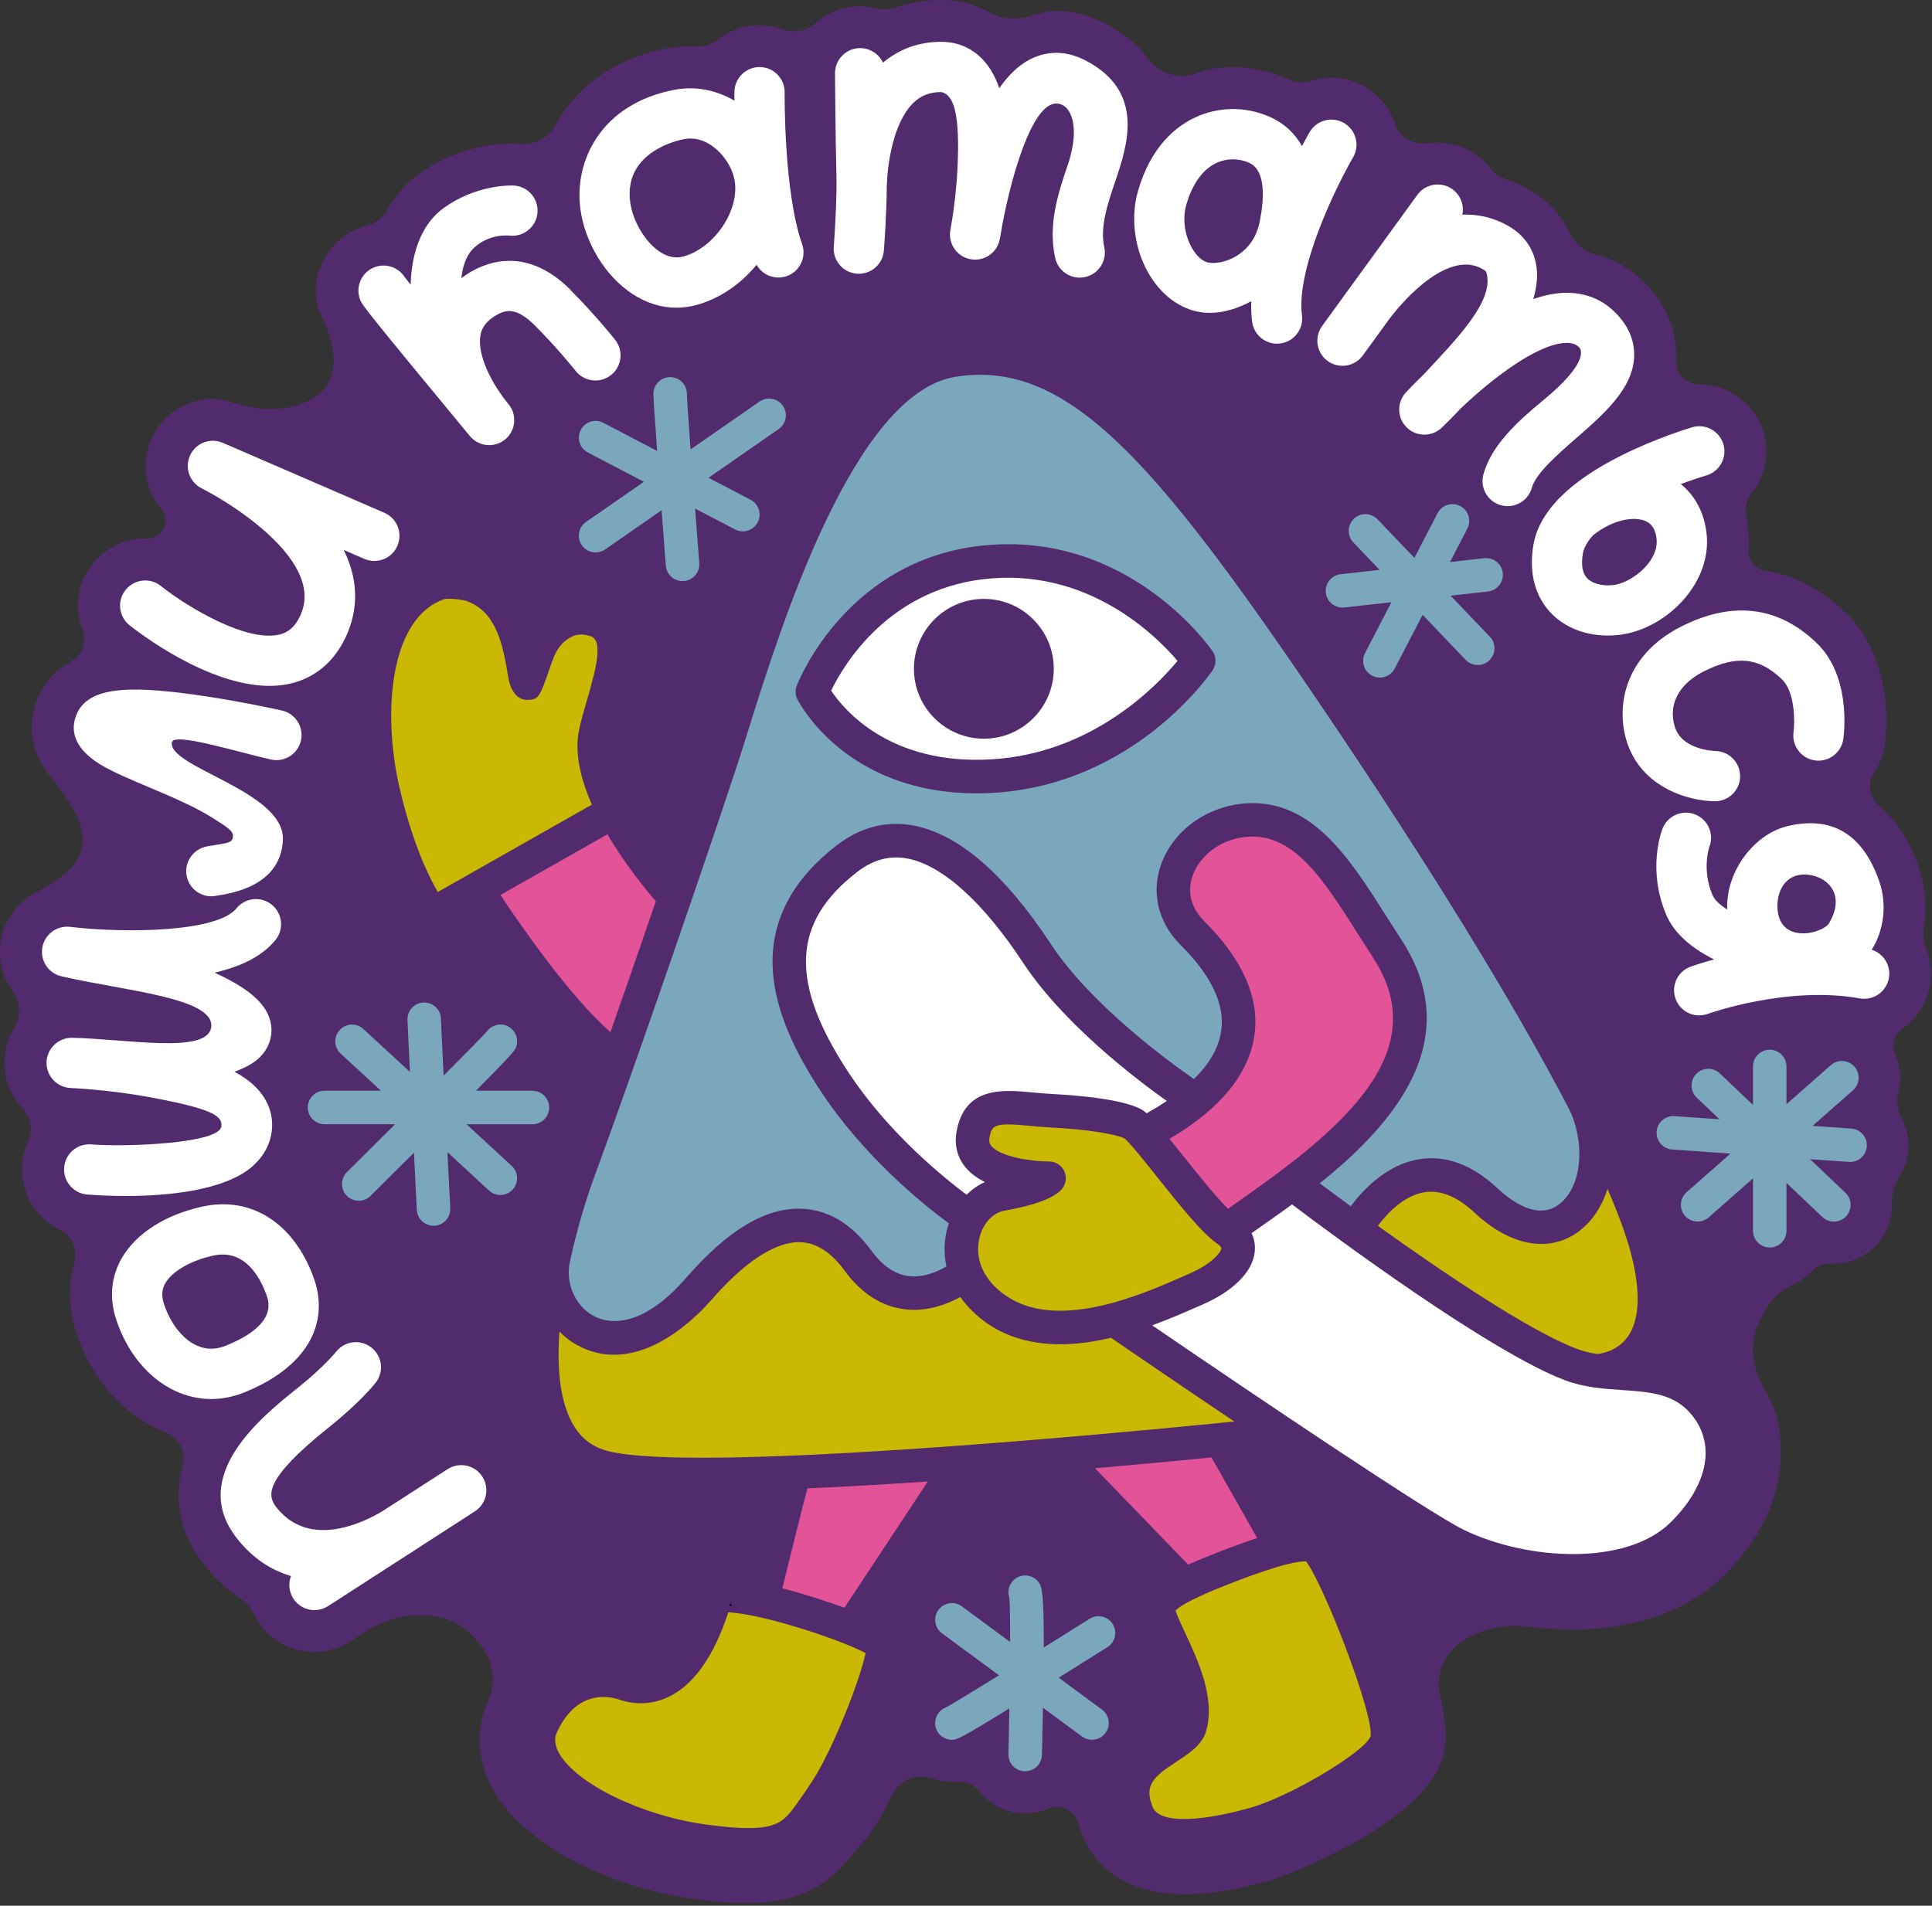
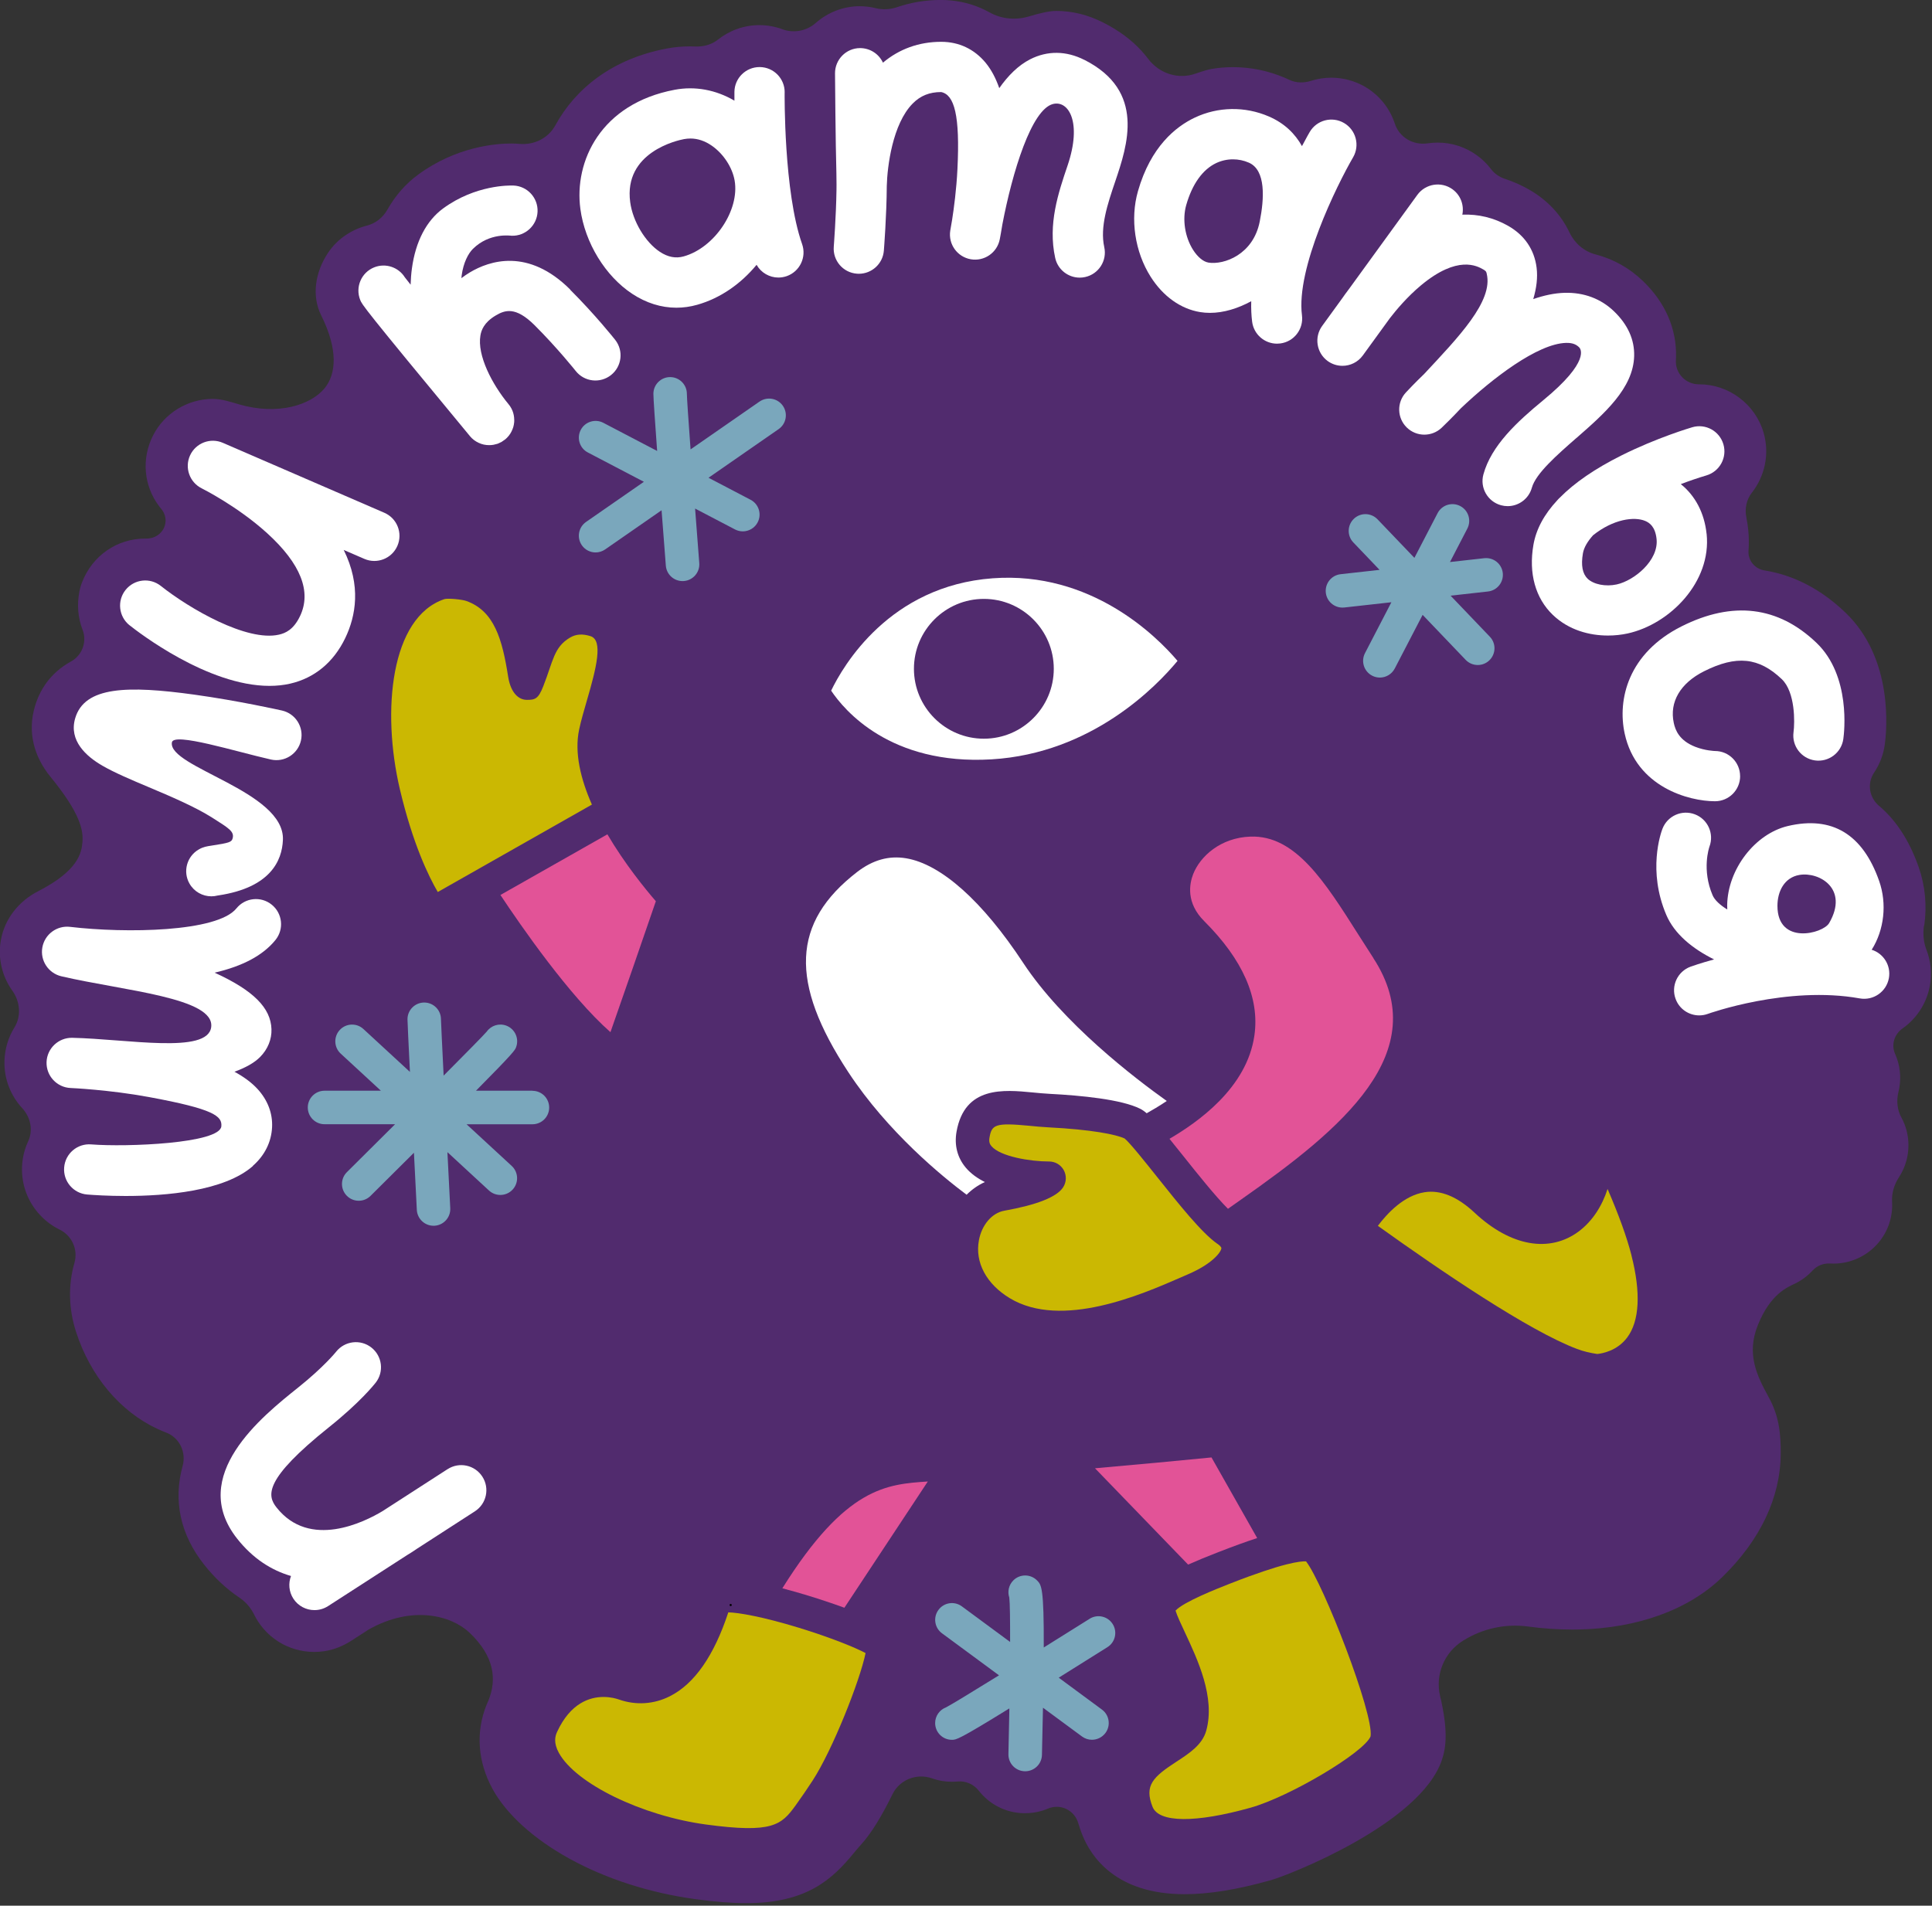
<svg xmlns="http://www.w3.org/2000/svg" width="449" height="443" viewBox="0 0 449 443" fill="none">
  <rect x="0" y="0" width="449" height="443" fill="#333333" stroke="none" />
  <g clip-path="url(#clip0_2511_43)">
    <path d="M447.2 215.11C447.85 210.62 447.44 205.96 445.91 201.59C443.55 194.84 440.25 190.33 436.69 187.33C434.39 185.39 433.87 182.09 435.55 179.59C436.82 177.7 437.69 175.51 438.02 173.13C438.47 169.89 440.15 153.2 428.89 142.41C423.22 136.98 416.91 133.7 410.06 132.6C407.83 132.24 406.19 130.29 406.36 128.03C406.48 126.41 406.46 124.74 406.28 123.05C406.18 122.12 406.04 121.2 405.86 120.3C405.45 118.28 405.86 116.16 407.13 114.54C410.13 110.72 411.31 105.55 409.85 100.54C407.92 93.95 401.78 89.34 394.91 89.34H394.86C391.78 89.36 389.3 86.79 389.48 83.72C389.49 83.48 389.5 83.24 389.51 83C389.68 76.46 387.04 70.37 381.88 65.38C378.73 62.33 374.98 60.23 370.83 59.15C368.13 58.45 365.95 56.56 364.75 54.04C362.79 49.9 359.57 46.46 355.3 44.04C353.52 43.03 351.69 42.22 349.81 41.6C348.52 41.18 347.36 40.42 346.54 39.34C345.63 38.13 344.53 37.04 343.26 36.12C340.58 34.18 337.42 33.15 334.12 33.15C333.34 33.15 332.56 33.21 331.8 33.32C328.46 33.83 325.21 31.95 324.16 28.74C323.01 25.25 320.64 22.16 317.23 20.17C314.85 18.79 312.15 18.06 309.4 18.06C307.79 18.06 306.2 18.31 304.7 18.79C303.02 19.32 301.21 19.31 299.62 18.55C299.32 18.41 299.01 18.27 298.7 18.13C294.83 16.46 290.73 15.61 286.53 15.61C284.92 15.61 283.31 15.74 281.71 16C280.79 16.15 279.38 16.58 277.87 17.11C273.83 18.54 269.41 17.1 266.83 13.67C266.36 13.05 265.85 12.44 265.3 11.83C263.11 9.43 260.21 7.17 256.39 5.24C252.86 3.45 249.18 2.54 245.46 2.54C243.82 2.54 241.4 3.13 239.2 3.8C236.13 4.73 232.79 4.46 229.99 2.89C229.3 2.5 228.6 2.16 227.88 1.85C225.04 0.63 221.93 -0.01 218.66 -0.01C215.1 -0.01 211.68 0.57 208.47 1.67C206.87 2.22 205.16 2.31 203.51 1.9C202.3 1.6 201.04 1.45 199.75 1.44C195.86 1.47 192.31 2.94 189.59 5.33C187.49 7.19 184.49 7.78 181.86 6.81C180.23 6.2 178.46 5.86 176.62 5.84H176.49C172.86 5.84 169.5 7.11 166.84 9.22C165.35 10.4 163.45 10.89 161.55 10.81C161.15 10.79 160.75 10.78 160.35 10.78C158.55 10.78 156.73 10.95 154.96 11.28C142.27 13.67 133.71 20.62 129.08 29.11C127.41 32.17 124.06 33.79 120.59 33.44C120.29 33.41 119.98 33.39 119.67 33.38C119.51 33.38 119.22 33.36 118.82 33.36C115.28 33.36 106.09 34.06 97.21 40.57C94.28 42.71 91.87 45.47 90.02 48.75C88.99 50.57 87.31 51.92 85.29 52.44C83.62 52.86 82.01 53.57 80.51 54.55C78.79 55.66 77.32 57.13 76.19 58.84C73.28 63.25 72.37 68.72 74.64 73.3C78.64 81.34 78.13 86.97 75.44 90.25C72.24 94.15 64.63 96.61 55.63 94.02C53.55 93.42 51.53 92.72 49.37 92.73C43.6 92.76 38.21 96.05 35.59 101.19C32.77 106.72 33.49 113 36.9 117.57C37 117.71 37.12 117.88 37.28 118.06C39.99 121 37.82 125.33 33.85 125.2C33.8 125.2 33.76 125.2 33.71 125.2C27.32 125.2 21.51 129.04 19.05 135.41C18.79 136.07 18.6 136.76 18.46 137.45C17.84 140.61 18.13 143.67 19.19 146.4C20.26 149.15 19.12 152.33 16.53 153.75C11.53 156.49 9.18 160.58 8.1 164.25C6.39 170.1 7.81 175.78 11.74 180.59C18.64 189.03 19.39 192.97 19.16 195.78C18.95 198.34 18.12 202.42 8.89 207.16C4.51 209.41 1.11 213.42 0.2 218.55C-0.55 222.82 0.52 227.01 2.87 230.3C4.68 232.83 4.98 236.21 3.35 238.86C1.96 241.1 1.13 243.73 1.04 246.57C0.9 250.8 2.49 254.71 5.17 257.61C7.1 259.7 7.75 262.73 6.55 265.31C5.79 266.93 5.31 268.71 5.16 270.58C4.83 274.73 6.13 278.75 8.83 281.92C10.18 283.5 11.8 284.78 13.59 285.7C13.64 285.73 13.69 285.75 13.75 285.78C16.69 287.16 18.2 290.46 17.3 293.57L17.28 293.63C15.82 298.76 15.94 304.28 17.69 309.66C21.01 319.9 27.88 328.09 36.54 332.14C37.22 332.46 37.9 332.75 38.59 333.01C41.72 334.2 43.33 337.58 42.44 340.8C40.23 348.78 41.88 356.67 47.4 363.67C49.84 366.77 52.6 369.35 55.65 371.4C57.13 372.39 58.29 373.76 59.07 375.35C59.33 375.88 59.62 376.39 59.94 376.89C63.23 381.98 69.13 384.73 75.3 383.85C77.6 383.52 79.77 382.62 81.72 381.36L85.68 378.8C95.81 373.09 104.91 375.54 109.12 379.54C114.96 385.09 115.45 390.44 113.54 395.24C113.54 395.24 113.23 395.93 113.1 396.25C110.51 402.6 111 409.55 114.5 415.92C117.72 421.78 124.07 427.52 132.38 432.09C140.94 436.8 151.08 440.05 161.68 441.49C166.22 442.11 170.07 442.41 173.46 442.41C187.63 442.41 193.52 436.71 198.33 430.88C198.91 430.18 199.46 429.51 200.03 428.89C202.58 426.12 205.12 421.78 207.41 417.1C209.08 413.69 213.06 412.14 216.63 413.41C218.05 413.92 219.58 414.19 221.17 414.19C221.67 414.19 222.13 414.17 222.59 414.13C224.47 413.96 226.29 414.77 227.46 416.26C227.73 416.61 228.03 416.95 228.34 417.28C230.85 419.91 234.24 421.41 237.82 421.5H238.21C240.12 421.5 241.92 421.12 243.56 420.43C246.44 419.21 249.69 420.78 250.58 423.78C250.83 424.63 251.13 425.51 251.48 426.41C253.52 431.61 259.32 440.33 275.29 440.33C281 440.33 287.57 439.26 295.35 437.07C299.54 435.89 330.16 423.94 335.11 409.09C336.09 406.16 336.56 402.19 334.68 394.25C333.5 389.26 335.67 384.08 340.03 381.39L340.19 381.29C344.67 378.53 349.96 377.4 355.17 378.11C358.57 378.57 361.99 378.81 365.39 378.81C365.85 378.81 366.31 378.81 366.76 378.8C380.55 378.53 392.44 374.21 400.24 366.63C409.07 358.04 413.78 348.13 413.84 337.98C413.87 333.3 413.49 329.22 411.03 324.76C408.3 319.8 405.84 314.77 408.5 308.11C411.45 300.7 415.52 299.19 417.18 298.38C418.72 297.63 420.09 296.6 421.24 295.35C422.27 294.23 423.78 293.63 425.3 293.72C425.57 293.74 425.85 293.74 426.12 293.74C429.84 293.74 433.44 292.19 436 289.5C438.51 286.86 439.84 283.4 439.74 279.77C439.74 279.64 439.74 279.51 439.72 279.37C439.61 277.34 440.21 275.36 441.33 273.65C442.55 271.77 443.33 269.57 443.49 267.2C443.66 264.84 443.22 262.54 442.24 260.46C442.17 260.32 442.09 260.16 441.99 259.98C440.91 258.11 440.69 255.9 441.21 253.81C441.28 253.53 441.34 253.25 441.39 252.96C441.86 250.35 441.57 247.62 440.49 245.14L440.41 244.96C439.48 242.84 440.26 240.41 442.15 239.08C442.42 238.89 442.68 238.69 442.94 238.49C445.78 236.21 447.82 232.93 448.51 229.12C449.03 226.23 448.71 223.37 447.71 220.79C447.02 219 446.86 217.05 447.14 215.15L447.2 215.11Z" fill="#512B6E" />
-     <path d="M392.16 327.81C394.95 330.6 396.41 334.08 396.39 337.84C396.35 343.12 393.4 348.89 388.09 354.05C377.88 363.97 355.03 362.86 340.1 355.58C332.28 351.78 292.52 325.01 267.76 308.09C271.5 306.73 274.81 305.29 277.39 304.16C278.01 303.89 278.6 303.63 279.13 303.41C286.58 300.21 291.13 295.68 291.61 290.96C291.72 289.93 291.67 288.35 290.86 286.66C291.52 286.2 292.19 285.73 292.88 285.24C295.14 283.65 297.65 281.9 300.27 279.98C309.92 287.28 346.37 314.33 363.77 320.88C368.14 322.52 372.61 322.84 376.94 323.13C383.01 323.55 388.26 323.91 392.17 327.81H392.16Z" fill="white" />
    <path d="M379.15 291.83C381.37 300.5 381.03 307.1 378.16 310.92C375.79 314.09 372.21 314.66 371.19 314.75C369.56 314.5 367.99 314.15 366.51 313.58C355.38 309.4 334.97 295.54 320.22 284.96C322.38 282.08 326.24 277.91 331.06 277.15C334.78 276.56 338.7 278.16 342.72 281.93C351.08 289.74 360.14 291.34 366.97 286.21C370.07 283.86 372.31 280.4 373.6 276.39C376.2 282.41 378.08 287.59 379.16 291.82L379.15 291.83Z" fill="#CBB802" />
-     <path d="M364.64 257.8C368.2 264.78 368.1 275.61 362.29 279.99C357.35 283.71 351.24 279.25 348.04 276.25C342.15 270.74 336.01 268.46 329.78 269.48C322.32 270.7 316.85 276.49 313.91 280.41C311.04 278.31 308.58 276.49 306.7 275.08C323.71 261.46 340.91 241.82 325.7 218.47C324.55 216.7 323.42 214.93 322.31 213.18C313.91 199.91 305.26 186.2 290.32 186.71C281.28 187.03 273.13 192.52 270.05 200.38C267.4 207.12 269.02 214.33 274.37 219.67C281.5 226.76 284.69 233.47 283.82 239.59C283.21 243.98 280.6 247.76 277.48 250.85C271.76 246.88 253.54 233.61 244.26 219.51C233.34 202.92 222.44 193.61 211.86 191.83C205.67 190.8 199.8 192.38 194.42 196.54C184.43 204.26 179.42 213.47 179.54 223.91C179.64 232.63 183.27 242.31 190.65 253.53C200.83 269 214.71 280.12 220.51 284.38C220.23 285.2 220 286.04 219.84 286.92C219.35 289.59 219.45 292.08 219.96 294.38C217.96 295.58 214.68 297.05 211.21 296.64C208.03 296.26 205.12 294.29 202.56 290.79C198 284.55 192.56 281.25 186.41 280.99C178 280.63 169.19 285.88 159.45 297.06C148.57 309.56 140.85 307.44 138.04 305.95C133.58 303.6 131.22 298.01 132.54 292.96C132.57 292.83 132.58 292.71 132.6 292.58C134.25 285.15 136.37 278.29 138.16 273.45C147.45 248.28 165.54 195.59 171.98 175.84C172.58 173.97 173.28 171.74 174.06 169.23C181.35 145.96 198.41 91.45 221.96 87.61C247.72 83.42 267.88 106.34 306.19 162.82C331.86 200.66 351.9 233.3 364.63 257.77C364.63 257.77 364.63 257.79 364.63 257.8H364.64Z" fill="#7AA7BC" />
    <path d="M319.16 222.71C333.44 244.62 311.79 262.47 288.4 278.87C287.36 279.61 286.35 280.32 285.38 281C282.44 278.06 278.25 272.81 275.01 268.74C273.78 267.2 272.73 265.88 271.79 264.73C278.2 260.97 289.79 253 291.53 240.67C292.76 231.99 288.82 223.07 279.87 214.14C275.58 209.87 276.42 205.46 277.29 203.21C278.93 199.04 283.68 194.72 290.6 194.48C301.04 194.11 307.83 204.86 315.73 217.33C316.86 219.11 318.01 220.91 319.17 222.7L319.16 222.71Z" fill="#E25397" />
    <path d="M303.53 362.96C307.55 368.14 319.3 398.36 318.53 403.62C317.08 407.34 299.79 417.64 290.67 420.21C277.84 423.81 269.31 423.74 267.85 420.01C265.89 415.04 267.95 413.08 273.45 409.5C276.39 407.58 279.43 405.61 280.34 402.29C282.46 394.57 278.36 385.85 275.38 379.48C274.58 377.78 273.53 375.54 273.2 374.41C275.02 372.39 282.93 369.28 285.63 368.22L286.09 368.04C289.07 366.87 291.56 365.97 293.65 365.27C295.73 364.57 297.42 364.06 298.77 363.72C298.88 363.69 298.98 363.67 299.08 363.64C301.55 363.02 302.88 362.92 303.55 362.96H303.53Z" fill="#CBB802" />
    <path d="M281.56 338.81L292.17 357.54C289.57 358.39 286.61 359.46 283.24 360.78L282.78 360.96C280.4 361.89 278.16 362.8 276.12 363.71L254.48 341.32C264.84 340.41 274.18 339.53 281.56 338.8V338.81Z" fill="#E25397" />
    <path d="M282.94 289.14C283.42 289.48 283.88 289.93 283.85 290.17C283.76 291.1 281.73 293.81 276.06 296.24C275.51 296.47 274.91 296.74 274.27 297.02C265.33 300.92 246.71 309.04 234.69 301.79C229.24 298.5 226.54 293.46 227.5 288.33C228.16 284.73 230.53 281.97 233.38 281.45C241 280.09 245.61 278.25 247.07 276.01C247.85 274.8 247.91 273.28 247.22 272.02C246.54 270.77 245.23 270 243.8 270H243.68C239.51 270 232.47 268.87 230.41 266.43C230.07 266.02 229.77 265.5 229.96 264.43C230.49 261.45 231.27 260.94 239.2 261.7C240.61 261.84 242.06 261.98 243.58 262.06C253.72 262.58 259.36 263.72 261.35 264.65C262.54 265.59 266.22 270.21 268.92 273.6C274.02 280 279.3 286.63 282.93 289.15L282.94 289.14Z" fill="#CBB802" />
-     <path d="M258.19 310.98C262.21 313.73 273.74 321.63 286.85 330.45C254.99 333.64 161.69 342.36 141.42 337.35C137.58 336.41 134.77 334.19 132.87 330.58C130.05 325.27 129.43 317.67 130.01 309.55C131.29 310.83 132.76 311.96 134.41 312.83C137.22 314.32 140.02 314.93 142.71 314.93C153.23 314.93 162.33 305.62 165.34 302.17C173.18 293.16 180.37 288.54 186.09 288.76C189.76 288.92 193.19 291.14 196.29 295.38C200.2 300.73 204.95 303.76 210.39 304.37C215.53 304.96 220.11 303.19 223.18 301.51C225.24 304.44 227.95 306.79 230.69 308.46C235.54 311.38 240.94 312.49 246.39 312.49C250.37 312.49 254.38 311.89 258.21 310.98H258.19Z" fill="#CBB802" />
    <path d="M271.17 255.93C269.39 257.13 267.74 258.09 266.49 258.79C265.95 258.32 265.46 257.99 264.99 257.75C260.61 255.55 251.15 254.65 243.99 254.28C242.65 254.21 241.28 254.08 239.96 253.95C233.29 253.31 224.18 252.43 222.3 263.08C221.75 266.22 222.49 269.11 224.46 271.45C225.64 272.84 227.18 273.93 228.89 274.78C227.32 275.48 225.89 276.49 224.64 277.73C219.02 273.53 206.33 263.19 197.17 249.27C183.41 228.35 184.01 214.43 199.19 202.71C202.84 199.9 206.57 198.85 210.59 199.52C218.71 200.88 228.36 209.5 237.77 223.8C247.02 237.86 263.67 250.61 271.18 255.95L271.17 255.93Z" fill="white" />
-     <path d="M215.62 344.4L196.24 373.74C194.92 373.26 193.47 372.75 191.84 372.21C190.08 371.62 186.16 370.35 181.82 369.22C183.86 360.9 186.46 350.44 187.64 345.99C196.6 345.6 206.1 345.04 215.63 344.39L215.62 344.4Z" fill="#E25397" />
+     <path d="M215.62 344.4L196.24 373.74C194.92 373.26 193.47 372.75 191.84 372.21C190.08 371.62 186.16 370.35 181.82 369.22C196.6 345.6 206.1 345.04 215.63 344.39L215.62 344.4Z" fill="#E25397" />
    <path d="M201.16 384.28C199.85 390.71 193.46 406.84 188.85 413.92C187.71 415.67 186.25 417.82 184.87 419.73C181.58 424.26 179.51 426.22 164.08 424.13C149.16 422.11 133.83 414.64 129.89 407.49C128.59 405.13 129.02 403.58 129.46 402.62C132.56 395.88 137.07 394.48 140.26 394.48C141.96 394.48 143.3 394.88 143.84 395.07C147.78 396.46 151.99 396.19 155.7 394.3C161.4 391.42 165.96 384.86 169.26 374.81C171.61 374.87 177.07 375.77 185.62 378.38C193.11 380.68 198.78 383 201.15 384.27L201.16 384.28Z" fill="#CBB802" />
    <path d="M141.16 193.95C145.18 200.79 149.91 206.6 152.42 209.5C149.01 219.44 145.36 229.98 141.87 239.94C132.31 231.52 121 215.14 116.3 208.05L141.16 193.95Z" fill="#E25397" />
    <path d="M137.57 187.03L101.74 207.36C99.6 203.7 95.92 196.12 92.93 183.46C88.64 165.19 90.79 143.5 103.26 139.28C104.04 139.02 107.35 139.34 108.37 139.7C114.89 142.03 116.73 148.62 118.09 157.28C118.7 161.15 120.58 162.69 122.44 162.69H122.46C124.33 162.69 125.1 162.5 126.26 159.52C128.58 153.62 128.69 150.48 132.45 148.23C133.84 147.4 135.36 147.29 137.23 147.88C140.22 148.82 138.62 155.22 136.39 162.85C135.7 165.23 135.04 167.49 134.59 169.6C133.45 175 134.96 181.14 137.56 187.03H137.57Z" fill="#CBB802" />
    <circle cx="169.81" cy="373.11" r="0.25" fill="black" />
    <path d="M104.02 341.52L88.92 351.27C84.7 353.81 71.97 360.21 64.26 350.42C62.08 347.66 61.24 343.94 76.52 331.72C83.64 326.03 86.95 321.88 87.31 321.42C89.29 318.89 88.84 315.24 86.31 313.25C83.78 311.26 80.12 311.7 78.12 314.22C78.09 314.26 75.29 317.76 69.23 322.6C60.91 329.25 43.61 343.09 55.09 357.65C58.8 362.36 63.13 365.05 67.63 366.36C66.99 368.04 67.12 369.99 68.17 371.62C69.29 373.35 71.16 374.29 73.08 374.29C74.16 374.29 75.26 373.99 76.24 373.36L94.6 361.51C95.42 361.02 96.18 360.53 96.88 360.04L110.36 351.33C113.07 349.58 113.85 345.97 112.1 343.26C110.35 340.55 106.74 339.77 104.03 341.52H104.02Z" fill="white" />
-     <path d="M72.86 296.93C68.28 284.37 58.45 278.05 47.21 280.45C38.53 282.3 31.64 286.68 28.3 292.46C25.82 296.76 25.36 301.67 26.98 306.66C29.47 314.34 34.47 320.42 40.7 323.33C43.4 324.59 46.22 325.22 49.07 325.22C51.63 325.22 54.23 324.71 56.78 323.68C70.89 318.01 76.9 308.01 72.86 296.92V296.93ZM45.65 312.75C42.39 311.23 39.56 307.6 38.09 303.05C37.5 301.22 37.6 299.71 38.42 298.29C40.03 295.5 44.44 292.97 49.65 291.86C50.39 291.7 51.08 291.63 51.74 291.63C57.57 291.63 60.56 297.28 61.89 300.91C62.53 302.66 64.47 308 52.43 312.84C50.05 313.79 47.84 313.76 45.65 312.74V312.75Z" fill="white" />
    <path d="M58.76 271.02C61.51 268.6 63.06 265.5 63.23 262.05C63.39 258.82 62.22 255.75 59.87 253.17C58.47 251.64 56.63 250.3 54.49 249.14C57.01 248.22 59.08 247.1 60.45 245.71C62.23 243.91 63.17 241.61 63.09 239.24C62.93 234.33 58.96 230.26 49.88 226.11C56.47 224.58 61.14 222.06 64.02 218.51C66.05 216 65.66 212.33 63.15 210.3C60.64 208.27 56.97 208.66 54.94 211.17C50.47 216.69 29.23 216.99 16.28 215.46C13.2 215.1 10.38 217.2 9.84 220.25C9.3 223.3 11.25 226.24 14.26 226.95C28.74 230.33 49.99 231.91 49.08 238.78C48.24 245.09 29.7 241.53 16.78 241.25C13.61 241.19 10.92 243.7 10.82 246.9C10.72 250.1 13.21 252.78 16.41 252.92C16.5 252.92 25.37 253.32 34.55 255.01C49.78 257.81 51.65 259.47 51.44 261.82C51.09 265.83 29.36 266.68 21.19 266.03C17.98 265.77 15.16 268.17 14.91 271.39C14.65 274.6 17.05 277.42 20.26 277.68C21.72 277.8 25.03 278.02 29.2 278.02C38.52 278.02 52.11 276.91 58.77 271.06L58.76 271.02Z" fill="white" />
    <path d="M23.77 177.98C26.64 179.64 30.5 181.27 34.58 182.99C39.59 185.11 45.27 187.51 49.34 190.09C53.14 192.51 54.51 193.28 54.06 194.9C53.82 195.75 53.34 195.94 49.05 196.59C48.12 196.73 47.24 196.86 46.22 197.45C43.42 199.05 42.44 202.61 44.04 205.41C45.12 207.3 47.09 208.36 49.12 208.36C49.62 208.36 50.11 208.3 50.6 208.17C50.66 208.17 50.73 208.15 50.8 208.14C62.8 206.33 65.56 200.12 65.75 195.23C66.21 183.93 39 178.38 39.95 172.58C40.34 170.16 54.79 174.72 62.96 176.56C66.1 177.27 69.23 175.29 69.94 172.15C70.65 169 68.67 165.88 65.53 165.17C65.12 165.08 55.36 162.89 45.18 161.48C29.69 159.34 19.65 159.52 17.47 166.98C15.95 172.19 20.06 175.83 23.77 177.98Z" fill="white" />
    <path d="M30.1 145.34C32.08 146.92 48.24 159.44 62.62 159.44C64.26 159.44 65.87 159.28 67.44 158.92C73.1 157.62 77.53 153.96 80.24 148.32C82.69 143.22 83.99 136.14 79.88 127.84L84.68 129.92C87.64 131.2 91.08 129.84 92.36 126.88C93.64 123.92 92.28 120.48 89.32 119.2L51.79 102.94C48.89 101.68 45.51 102.97 44.18 105.84C42.85 108.71 44.05 112.12 46.89 113.53C46.97 113.57 55.21 117.69 62.09 123.95C69.89 131.05 72.46 137.55 69.71 143.26C68.2 146.4 66.32 147.19 64.84 147.53C57.37 149.24 44.04 141.49 37.38 136.21C34.86 134.2 31.19 134.62 29.18 137.14C27.17 139.66 27.58 143.33 30.1 145.35V145.34Z" fill="white" />
    <path d="M132.53 67.32C122.74 57.55 113.71 60.62 109.2 63.32C108.5 63.74 107.85 64.19 107.23 64.66C107.25 64.43 107.27 64.2 107.3 63.98C107.7 61.05 108.82 58.94 109.89 57.87C113.77 54.01 118.71 54.8 118.91 54.8C122.09 54.91 124.8 52.4 124.93 49.2C125.06 45.98 122.55 43.26 119.33 43.13C118.45 43.1 110.52 42.94 102.99 48.45C99.1 51.3 96.58 56.13 95.73 62.4C95.56 63.63 95.47 64.9 95.43 66.18C94.78 65.36 94.31 64.77 94.08 64.46C92.61 62.12 89.64 61.09 86.98 62.14C83.98 63.33 82.52 66.73 83.71 69.72C84.15 70.83 84.35 71.34 109.17 101.33C109.17 101.33 109.18 101.35 109.19 101.36C109.22 101.4 109.25 101.43 109.28 101.46C109.4 101.59 109.51 101.73 109.64 101.85C109.69 101.9 109.74 101.93 109.79 101.98C109.9 102.08 110.02 102.19 110.14 102.28C110.23 102.35 110.33 102.41 110.42 102.47C110.5 102.53 110.58 102.59 110.67 102.64C110.79 102.71 110.92 102.78 111.05 102.84C111.11 102.87 111.17 102.91 111.24 102.94C111.38 103 111.52 103.05 111.66 103.11C111.72 103.13 111.77 103.16 111.83 103.18C112.01 103.24 112.19 103.29 112.37 103.33C112.39 103.33 112.41 103.34 112.44 103.35C112.85 103.44 113.27 103.48 113.69 103.48C114.02 103.48 114.35 103.45 114.67 103.4C114.86 103.37 115.04 103.31 115.23 103.26C115.36 103.22 115.5 103.2 115.63 103.16C115.81 103.1 115.98 103 116.16 102.92C116.29 102.86 116.43 102.81 116.55 102.74C116.67 102.67 116.78 102.58 116.89 102.5C117.06 102.39 117.24 102.28 117.4 102.15C117.42 102.13 117.44 102.11 117.47 102.09C117.6 101.98 117.73 101.87 117.84 101.75C117.87 101.72 117.9 101.68 117.93 101.64C118.03 101.53 118.13 101.42 118.23 101.31C118.28 101.25 118.33 101.18 118.37 101.11C118.44 101.02 118.51 100.93 118.57 100.84C118.63 100.75 118.67 100.66 118.72 100.58C118.76 100.5 118.81 100.43 118.85 100.35C118.9 100.25 118.94 100.15 118.99 100.04C119.02 99.97 119.06 99.9 119.09 99.83C119.13 99.73 119.16 99.62 119.2 99.52C119.23 99.45 119.26 99.37 119.28 99.3C119.31 99.19 119.34 99.07 119.36 98.96C119.38 98.89 119.4 98.83 119.41 98.76C119.43 98.64 119.45 98.52 119.46 98.4C119.46 98.33 119.48 98.27 119.49 98.2C119.5 98.08 119.5 97.97 119.51 97.85C119.51 97.78 119.51 97.71 119.51 97.64C119.51 97.54 119.51 97.43 119.49 97.33C119.49 97.25 119.49 97.16 119.48 97.08C119.48 96.98 119.45 96.89 119.44 96.79C119.43 96.7 119.42 96.61 119.4 96.52C119.38 96.42 119.35 96.32 119.33 96.22C119.31 96.14 119.29 96.05 119.27 95.97C119.24 95.87 119.2 95.76 119.16 95.66C119.13 95.58 119.11 95.51 119.08 95.43C119.03 95.32 118.98 95.21 118.92 95.1C118.89 95.04 118.86 94.97 118.83 94.91C118.77 94.8 118.71 94.7 118.64 94.6C118.6 94.54 118.57 94.47 118.53 94.41C118.46 94.31 118.38 94.21 118.3 94.11C118.26 94.05 118.22 93.99 118.17 93.94C114.35 89.32 110.86 82.6 111.65 77.99C111.86 76.78 112.45 74.99 115.17 73.36C117.33 72.07 119.81 71.18 124.25 75.61C129.57 80.92 133.76 86.19 133.8 86.24C135.8 88.77 139.47 89.19 142 87.19C144.53 85.19 144.96 81.52 142.96 78.99C142.77 78.75 138.33 73.16 132.5 67.34L132.53 67.32Z" fill="white" />
    <path d="M182.36 21.5C182.4 18.28 179.82 15.63 176.59 15.59C176.57 15.59 176.54 15.59 176.52 15.59C173.33 15.59 170.72 18.16 170.68 21.35C170.68 21.51 170.68 22.23 170.68 23.4C166.39 20.88 161.53 19.97 156.79 20.87C139.61 24.11 133.39 37.5 134.88 48.57C135.94 56.44 140.68 64.19 146.94 68.31C150.18 70.44 153.66 71.53 157.19 71.53C158.8 71.53 160.42 71.31 162.03 70.85C167.44 69.33 172.23 65.93 175.83 61.56C176.87 63.4 178.83 64.52 180.9 64.52C181.54 64.52 182.2 64.41 182.84 64.19C185.88 63.12 187.48 59.78 186.41 56.74C182.12 44.58 182.35 21.74 182.35 21.51L182.36 21.5ZM158.9 59.6C157.05 60.12 155.24 59.78 153.37 58.55C149.97 56.31 147.06 51.46 146.46 47C144.89 35.34 157.51 32.61 158.96 32.34C159.46 32.25 159.96 32.2 160.45 32.2C162.16 32.2 163.83 32.76 165.44 33.88C168.13 35.75 170.2 38.92 170.73 41.97C171.92 48.86 166.06 57.6 158.9 59.6Z" fill="white" />
    <path d="M252.02 13.93C247.78 11.78 243.4 11.74 239.38 13.8C236.65 15.2 234.28 17.57 232.23 20.49C231.45 18.24 230.41 16.23 229.06 14.59C226.43 11.41 222.86 9.72 218.74 9.72H218.71C213.58 9.72 208.95 11.4 205.2 14.57C204.27 12.56 202.24 11.18 199.86 11.18C196.64 11.2 194.04 13.84 194.06 17.06C194.06 17.71 194.18 33.07 194.38 40.28C194.4 41.12 194.41 42.01 194.41 42.92C194.4 43.51 194.4 43.93 194.4 44.18C194.31 50.41 193.77 57.25 193.77 57.34C193.51 60.55 195.91 63.37 199.13 63.62C199.29 63.63 199.44 63.64 199.6 63.64C202.61 63.64 205.17 61.32 205.41 58.27C205.44 57.89 206.05 50.13 206.09 43.22C206.2 38.76 207.41 28.83 212.11 24.07C213.9 22.25 216.01 21.4 218.73 21.4C221.79 22.03 223.13 26.78 222.51 39.32C222.28 44.07 221.68 48.47 221.28 51.05C221.08 52.14 220.94 53.02 220.84 53.62C220.35 56.77 222.47 59.72 225.61 60.27C228.75 60.81 231.74 58.75 232.35 55.62C232.49 54.88 232.71 53.69 232.95 52.18C235.29 39.92 239.72 25.46 244.71 24.18C248.32 23.25 251.52 28.38 248.12 38.44C245.95 44.84 243.5 52.1 245.23 59.96C245.83 62.69 248.25 64.54 250.93 64.54C251.35 64.54 251.77 64.49 252.19 64.4C255.34 63.71 257.33 60.59 256.63 57.44C255.6 52.76 257.42 47.38 259.18 42.18C262.01 33.81 266.3 21.15 252.02 13.92V13.93Z" fill="white" />
    <path d="M314.46 36.57C316.08 33.78 315.13 30.21 312.35 28.59C309.56 26.97 305.99 27.91 304.37 30.7C304.3 30.81 303.61 32.01 302.58 33.97C301 31.12 298.56 28.66 294.87 27.07C289.34 24.68 283.06 24.78 277.65 27.35C273.27 29.43 267.42 34.08 264.46 44.45C262.61 50.92 263.74 58.54 267.41 64.33C270.3 68.89 274.39 71.81 278.92 72.55C279.67 72.67 280.42 72.73 281.19 72.73C284.39 72.73 287.7 71.7 290.79 70.02C290.74 71.71 290.81 73.31 291 74.8C291.38 77.74 293.89 79.89 296.78 79.89C297.03 79.89 297.28 79.87 297.54 79.84C300.74 79.43 302.99 76.5 302.58 73.3C301.17 62.39 310.67 43.09 314.46 36.57ZM280.81 61.03C279.65 60.84 278.32 59.74 277.27 58.08C275.36 55.07 274.74 50.98 275.68 47.67C277.08 42.78 279.49 39.41 282.64 37.91C283.87 37.33 285.2 37.04 286.54 37.04C287.79 37.04 289.05 37.29 290.23 37.81C294.23 39.54 293.82 46.19 292.77 51.47C291.27 59.18 284.46 61.63 280.8 61.04L280.81 61.03Z" fill="white" />
    <path d="M366.31 101.87C372.84 96.16 379.59 90.26 379.78 82.76C379.88 78.96 378.31 75.47 375.12 72.39C372.07 69.44 368.09 67.94 363.59 68.07C361.23 68.14 358.79 68.67 356.33 69.53C357.08 67 357.4 64.53 357.11 62.23C356.59 58.03 354.3 54.67 350.51 52.51C347.15 50.6 343.56 49.75 339.85 49.9C340.29 47.72 339.48 45.39 337.56 44C334.95 42.11 331.3 42.69 329.4 45.29L313.67 66.96C312.79 68.11 312.22 68.94 312.01 69.24L307.27 75.77C305.38 78.38 305.95 82.03 308.56 83.93C309.6 84.68 310.8 85.04 311.99 85.04C313.8 85.04 315.58 84.2 316.72 82.63L323 73.98C324.47 72.07 327.06 68.98 330.25 66.32C338.75 59.25 343.26 61.81 344.74 62.65C345.45 63.05 345.44 63.31 345.52 63.65C347.05 70.03 338.98 78.35 330.98 86.93C328.76 89.07 327.24 90.69 326.72 91.25C324.58 93.57 324.68 97.17 326.93 99.37C329.18 101.58 332.78 101.6 335.06 99.42C335.92 98.6 337.52 97.03 339.48 94.94C346.79 87.97 357.33 79.9 363.94 79.71C365.67 79.66 366.45 80.21 367.01 80.75C367.27 81.01 369.77 83.9 358.64 93.05C352.56 98.05 346.58 103.59 344.75 110.27C343.89 113.38 345.72 116.59 348.83 117.45C349.35 117.59 349.87 117.66 350.38 117.66C352.94 117.66 355.29 115.96 356.01 113.37C356.92 110.07 361.92 105.7 366.33 101.84L366.31 101.87Z" fill="white" />
    <path d="M396.61 124.08C396.1 119.25 393.98 115.23 390.62 112.54C392.7 111.75 394.71 111.07 396.56 110.52C399.65 109.61 401.43 106.37 400.52 103.28C399.61 100.18 396.37 98.41 393.28 99.32C392.95 99.42 385.08 101.74 376.81 105.88C370.69 108.94 365.92 112.22 362.5 115.69C362.29 115.88 362.1 116.08 361.92 116.29C358.85 119.58 357 123.04 356.37 126.65C355.22 133.28 356.83 139.06 360.89 142.95C364.59 146.49 369.4 147.74 373.7 147.74C375.32 147.74 376.86 147.56 378.25 147.26C388.07 145.11 397.8 135.28 396.62 124.08H396.61ZM368.96 134.51C367.76 133.37 367.4 131.39 367.87 128.64C368.11 127.26 368.96 125.84 370.24 124.42C374.97 120.65 379.81 120.04 382.33 121.09C383.32 121.5 384.68 122.39 384.99 125.3C385.51 130.31 379.77 134.97 375.73 135.86C373.15 136.42 370.37 135.87 368.95 134.52L368.96 134.51Z" fill="white" />
    <path d="M404.4 180.42C404.4 177.2 401.79 174.58 398.56 174.58C398.54 174.58 396.31 174.52 393.97 173.6C390.26 172.14 389.35 169.74 388.99 168.06C387.94 163.2 390.5 158.82 396.01 156.05C403.54 152.26 408.77 152.8 414.09 157.88C417.25 160.9 417.12 167.96 416.82 170.2C416.39 173.39 418.61 176.32 421.8 176.77C424.99 177.21 427.94 174.99 428.39 171.8C428.6 170.32 430.18 157.13 422.17 149.45C413.26 140.91 402.69 139.62 390.77 145.62C378.41 151.84 375.85 162.57 377.58 170.54C380.28 182.97 392.49 186.26 398.57 186.26C401.79 186.26 404.41 183.65 404.41 180.42H404.4Z" fill="white" />
    <path d="M434.99 220.77C437.9 216.17 438.57 210.07 436.72 204.8C432.9 193.9 425.76 189.6 415.5 192.02C407.87 193.82 401.54 202.05 401.4 210.38C401.4 210.69 401.4 211.04 401.42 211.42C399.72 210.38 398.49 209.24 398 208.09C395.48 202.17 397.18 197.09 397.29 196.78C398.4 193.78 396.89 190.44 393.89 189.3C390.88 188.15 387.5 189.66 386.35 192.68C385.98 193.65 382.88 202.41 387.24 212.66C389.14 217.13 393.35 220.55 398.36 223.03C395.15 223.9 393.14 224.63 392.88 224.72C389.86 225.83 388.3 229.18 389.41 232.2C390.27 234.57 392.51 236.04 394.9 236.04C395.56 236.04 396.24 235.93 396.9 235.69C397.08 235.62 415.39 229.07 432.2 232.09C435.37 232.66 438.41 230.55 438.98 227.38C439.51 224.45 437.75 221.65 434.98 220.78L434.99 220.77ZM418.18 203.39C422.79 202.6 429.73 206.59 425.1 214.58C423.66 217.07 413.08 219.77 413.08 210.58C413.08 207.26 414.64 204 418.18 203.39Z" fill="white" />
    <path d="M176.5 93.36L160.49 104.47C159.99 97.65 159.63 92.39 159.63 91.55C159.63 89.4 157.88 87.66 155.74 87.66C153.59 87.66 151.85 89.4 151.85 91.55C151.85 92.57 152.23 98.14 152.72 104.83L140.22 98.29C138.32 97.29 135.96 98.03 134.97 99.93C133.97 101.83 134.71 104.19 136.61 105.18L149.64 112L136.2 121.33C134.43 122.56 134 124.98 135.22 126.75C135.98 127.84 137.19 128.42 138.42 128.42C139.19 128.42 139.96 128.19 140.64 127.72L153.75 118.62C154.22 124.87 154.63 130.11 154.74 131.49C154.9 133.53 156.6 135.08 158.62 135.08C158.72 135.08 158.82 135.08 158.93 135.07C161.07 134.9 162.68 133.03 162.51 130.89C162.22 127.11 161.88 122.7 161.54 118.22L170.83 123.08C171.41 123.38 172.02 123.52 172.63 123.52C174.03 123.52 175.39 122.76 176.08 121.43C177.08 119.53 176.34 117.17 174.44 116.18L164.66 111.06L180.96 99.75C182.73 98.52 183.16 96.1 181.94 94.33C180.71 92.56 178.29 92.13 176.52 93.35L176.5 93.36Z" fill="#7AA7BC" />
    <path d="M344.94 129.76L336.98 130.65L341.01 122.88C342 120.97 341.26 118.62 339.35 117.63C337.44 116.64 335.09 117.38 334.1 119.29L328.71 129.68L320.14 120.72C318.65 119.17 316.19 119.11 314.64 120.6C313.09 122.09 313.03 124.55 314.52 126.1L320.61 132.47L311.56 133.48C309.42 133.72 307.89 135.64 308.12 137.78C308.34 139.77 310.03 141.24 311.98 141.24C312.12 141.24 312.27 141.24 312.42 141.22L323.36 140L317.23 151.82C316.24 153.73 316.98 156.08 318.89 157.07C319.46 157.37 320.08 157.51 320.68 157.51C322.09 157.51 323.44 156.74 324.14 155.41L330.62 142.93L340.62 153.39C341.39 154.19 342.41 154.59 343.43 154.59C344.4 154.59 345.37 154.23 346.12 153.51C347.67 152.02 347.73 149.56 346.24 148.01L337.12 138.47L345.81 137.5C347.95 137.26 349.48 135.34 349.25 133.2C349.01 131.06 347.09 129.53 344.95 129.76H344.94Z" fill="#7AA7BC" />
    <path d="M253.21 376.32C250.05 378.31 246.35 380.63 242.57 382.98C242.63 369.04 242.02 368.42 241.03 367.41C239.53 365.87 237.06 365.85 235.53 367.35C234.43 368.43 234.1 370 234.56 371.37C234.71 372.63 234.76 376.48 234.75 381.69L223.54 373.42C221.81 372.14 219.37 372.51 218.1 374.24C216.82 375.97 217.19 378.41 218.92 379.68L232.17 389.45C226.04 393.24 221.08 396.27 219.86 396.9C218.38 397.45 217.33 398.88 217.33 400.55C217.33 402.7 219.07 404.44 221.22 404.44C222.23 404.44 222.76 404.44 234.58 397.14C234.52 400.65 234.45 404.26 234.36 407.77C234.31 409.92 236.01 411.7 238.16 411.75C238.19 411.75 238.22 411.75 238.26 411.75C240.37 411.75 242.1 410.07 242.15 407.95C242.25 403.89 242.33 400.25 242.39 396.98L251.46 403.67C252.15 404.18 252.96 404.43 253.77 404.43C254.96 404.43 256.14 403.88 256.91 402.85C258.19 401.12 257.82 398.68 256.09 397.41L246.05 390C249.34 387.94 253.09 385.59 257.37 382.9C259.19 381.76 259.74 379.35 258.59 377.53C257.45 375.71 255.04 375.16 253.22 376.31L253.21 376.32Z" fill="#7AA7BC" />
    <path d="M123.75 253.55C123.11 253.55 117.65 253.55 110.62 253.55C119.49 244.6 119.68 244.11 119.93 243.46C120.7 241.45 119.7 239.2 117.69 238.43C115.99 237.78 114.11 238.4 113.11 239.82C112.28 240.77 108.3 244.82 103.1 250.04C102.75 242.86 102.49 237.55 102.48 236.92C102.47 234.78 100.73 233.05 98.59 233.05C96.45 233.05 94.7 234.79 94.7 236.94C94.7 237.44 94.94 242.56 95.27 249.18L84.46 239.21C82.88 237.75 80.42 237.85 78.96 239.43C77.5 241.01 77.6 243.47 79.18 244.93L88.52 253.55C81.38 253.55 75.87 253.55 75.39 253.55C73.24 253.57 71.51 255.33 71.53 257.48C71.55 259.62 73.29 261.34 75.42 261.34H75.46C75.99 261.34 83.16 261.34 91.82 261.34C87.87 265.27 83.96 269.17 80.63 272.47C79.1 273.98 79.09 276.45 80.61 277.98C81.37 278.75 82.37 279.13 83.37 279.13C84.37 279.13 85.35 278.75 86.11 278C89.89 274.25 93.23 270.93 96.2 267.97C96.5 273.92 96.76 279 96.87 281.25C96.98 283.33 98.7 284.94 100.75 284.94C100.82 284.94 100.88 284.94 100.95 284.94C103.1 284.83 104.75 283 104.64 280.85C104.44 276.85 104.21 272.37 103.98 267.83L113.64 276.75C114.39 277.44 115.33 277.78 116.28 277.78C117.33 277.78 118.37 277.36 119.14 276.53C120.6 274.95 120.5 272.49 118.92 271.03L108.43 261.35C116.82 261.35 123.56 261.35 123.74 261.35C125.89 261.35 127.63 259.61 127.63 257.46C127.63 255.31 125.89 253.57 123.74 253.57L123.75 253.55Z" fill="#7AA7BC" />
-     <path d="M429.97 270.12C432 270.12 433.71 268.55 433.85 266.5C434 264.36 432.38 262.5 430.24 262.35L421.25 261.72L430.63 253.45C432.24 252.03 432.4 249.57 430.98 247.96C429.56 246.35 427.1 246.19 425.49 247.61L415.18 256.69V247.91C415.18 245.76 413.44 244.02 411.29 244.02C409.14 244.02 407.4 245.76 407.4 247.91V256.86L399.69 249.53C398.13 248.05 395.67 248.11 394.19 249.67C392.71 251.23 392.77 253.69 394.33 255.17L399.61 260.19L389.15 259.46C387.01 259.31 385.15 260.93 385 263.07C384.85 265.21 386.47 267.07 388.61 267.22L402.16 268.17L391.96 277.16C390.35 278.58 390.19 281.04 391.61 282.65C392.38 283.52 393.45 283.97 394.53 283.97C395.44 283.97 396.36 283.65 397.1 283L407.4 273.92V286.1C407.4 288.25 409.14 289.99 411.29 289.99C413.44 289.99 415.18 288.25 415.18 286.1V274.99L423.52 282.91C424.27 283.63 425.24 283.98 426.2 283.98C427.23 283.98 428.26 283.57 429.02 282.77C430.5 281.21 430.44 278.75 428.88 277.27L420.67 269.47L429.71 270.1C429.8 270.1 429.89 270.1 429.99 270.1L429.97 270.12Z" fill="#7AA7BC" />
    <path d="M226.86 184.42C228.17 184.42 229.52 184.38 230.9 184.3C263.47 182.36 281.09 156.88 281.82 155.79C282.72 154.46 282.71 152.72 281.81 151.4C281.05 150.29 262.74 124.27 230.13 126.66C197.28 129.08 185.64 158.17 185.16 159.41C184.76 160.44 184.82 161.59 185.32 162.57C185.79 163.5 196.73 184.41 226.86 184.41V184.42Z" fill="#512B6E" />
    <path d="M230.7 134.43C253.59 132.74 268.76 147.86 273.66 153.63C268.8 159.51 253.77 175.13 230.43 176.52C206.88 177.92 196.17 165.06 193.16 160.55C195.95 154.76 206.71 136.2 230.7 134.43Z" fill="white" />
    <path d="M228.65 171.72C237.61 171.72 244.9 164.43 244.9 155.47C244.9 146.51 237.61 139.22 228.65 139.22C219.69 139.22 212.4 146.51 212.4 155.47C212.4 164.43 219.69 171.72 228.65 171.72Z" fill="#512B6E" />
  </g>
  <defs>
    <clipPath id="clip0_2511_43">
      <rect width="448.82" height="442.4" fill="white" />
    </clipPath>
  </defs>
</svg>